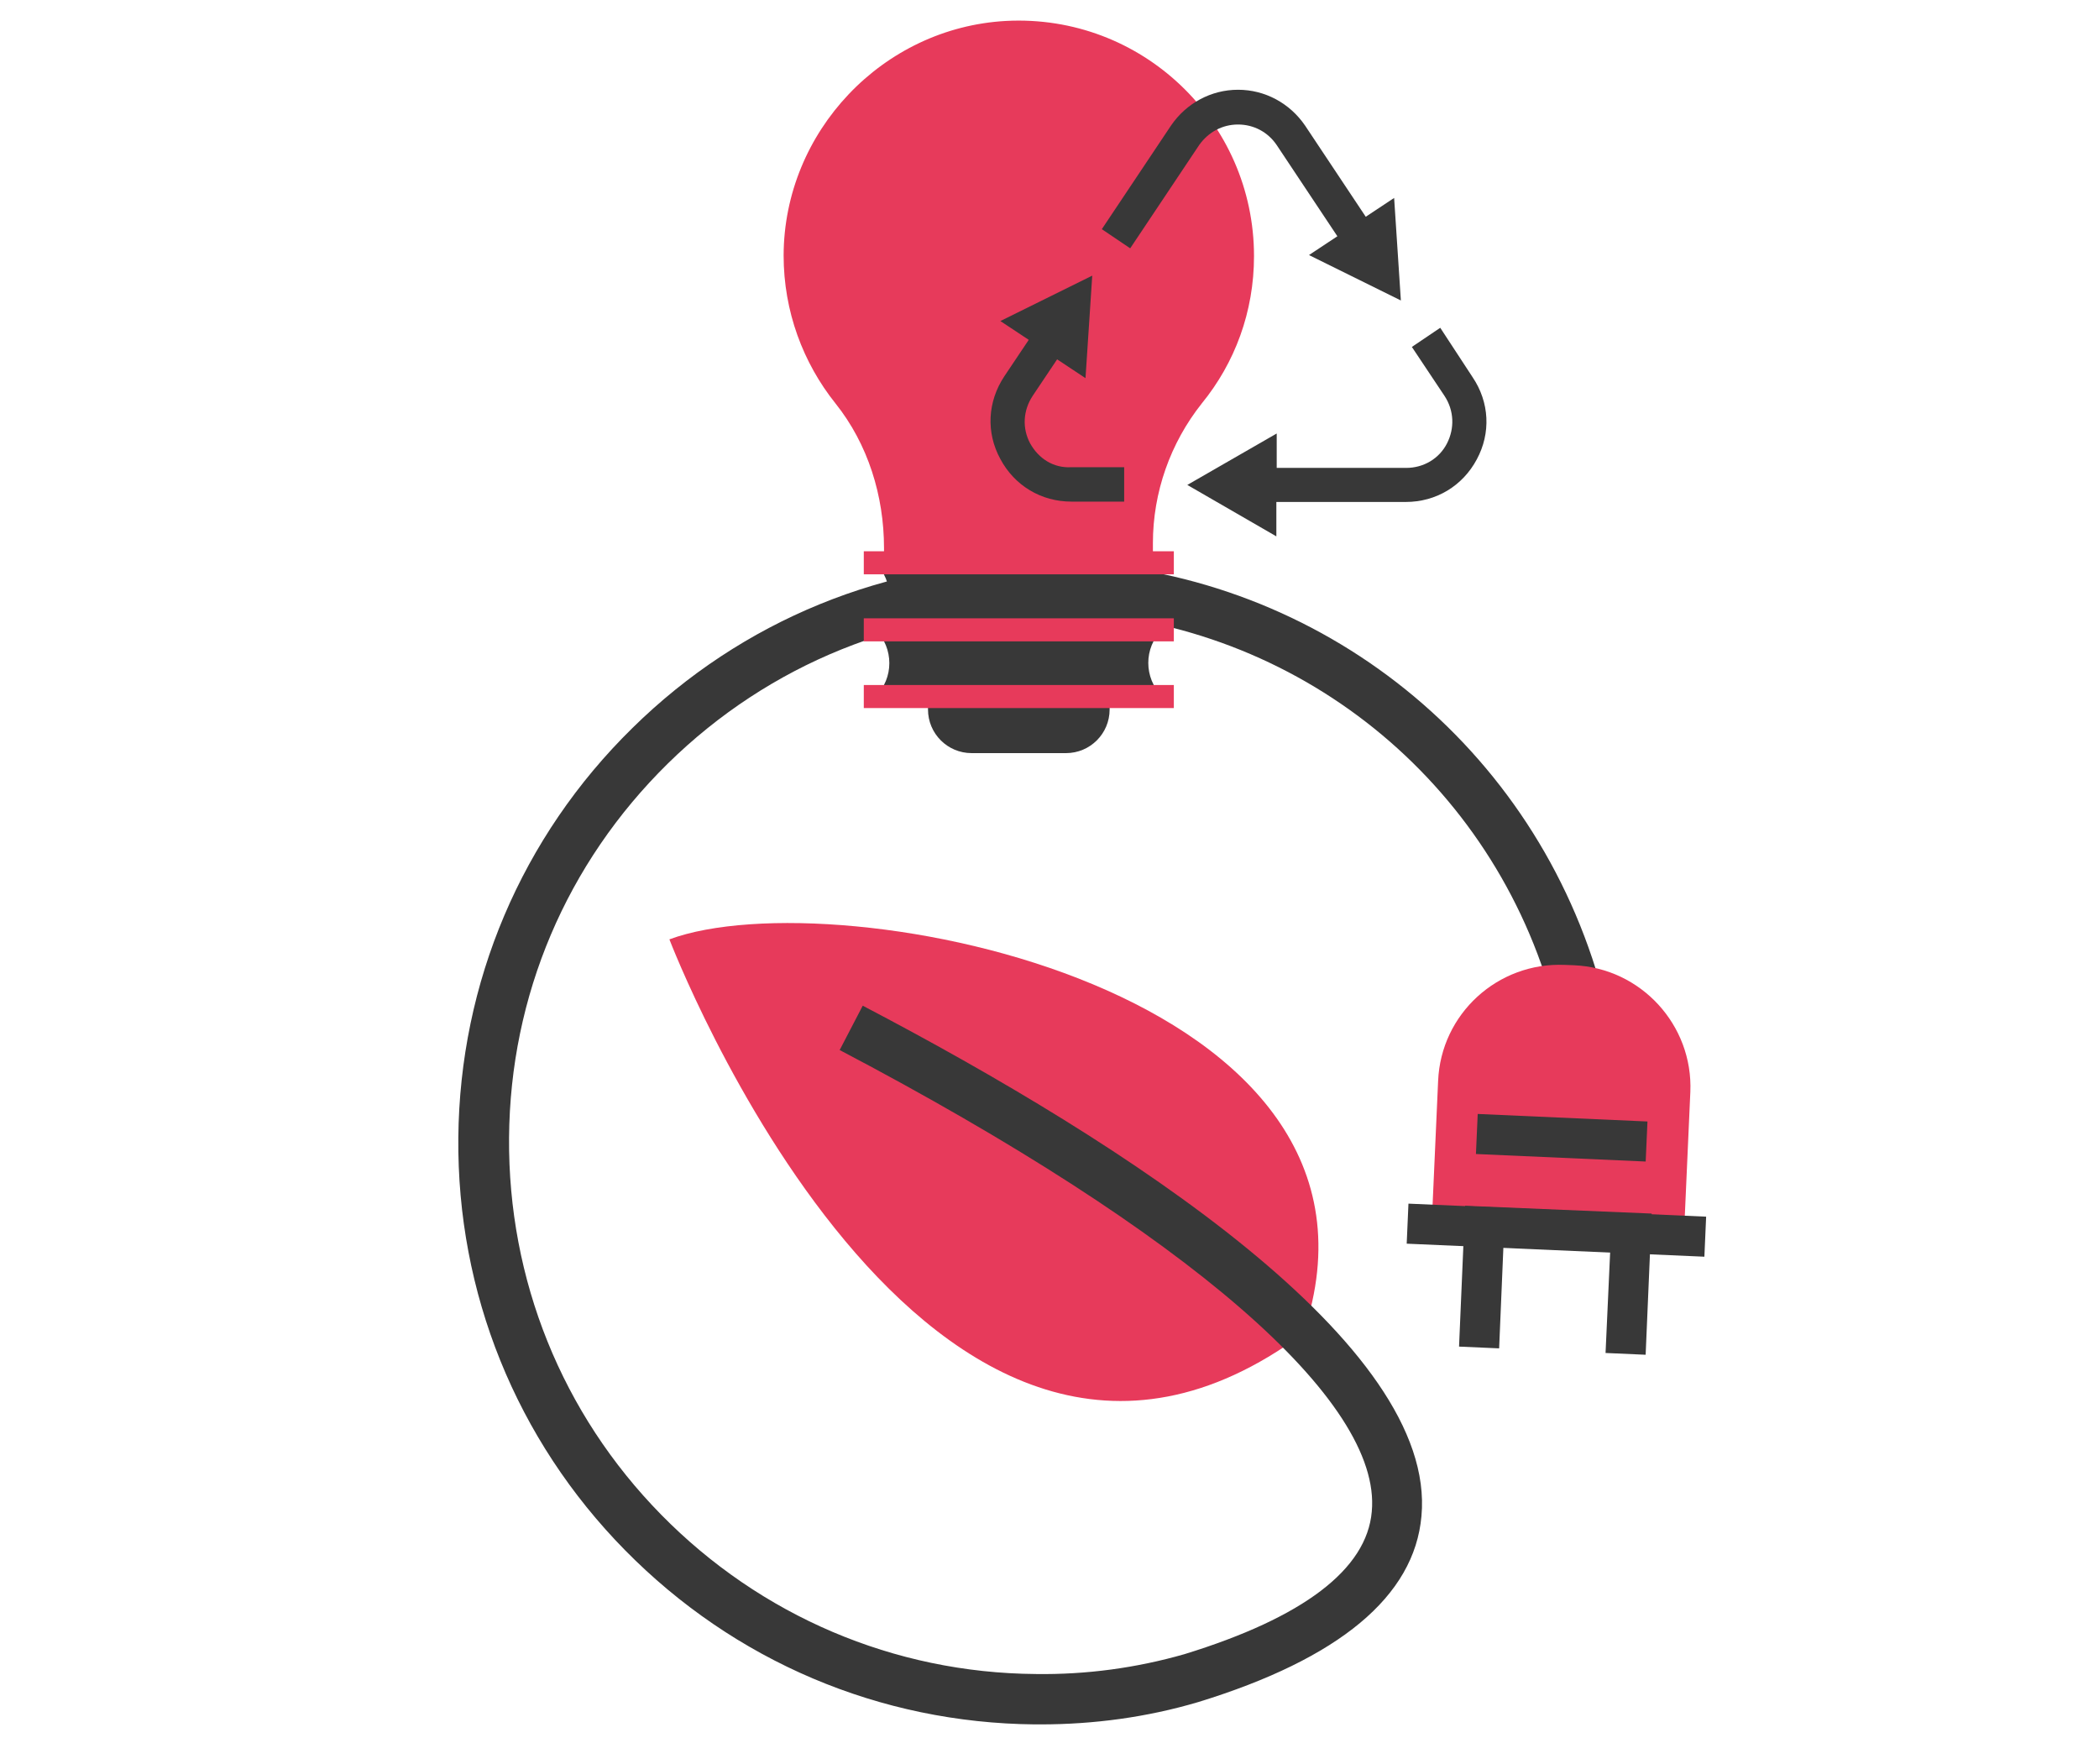
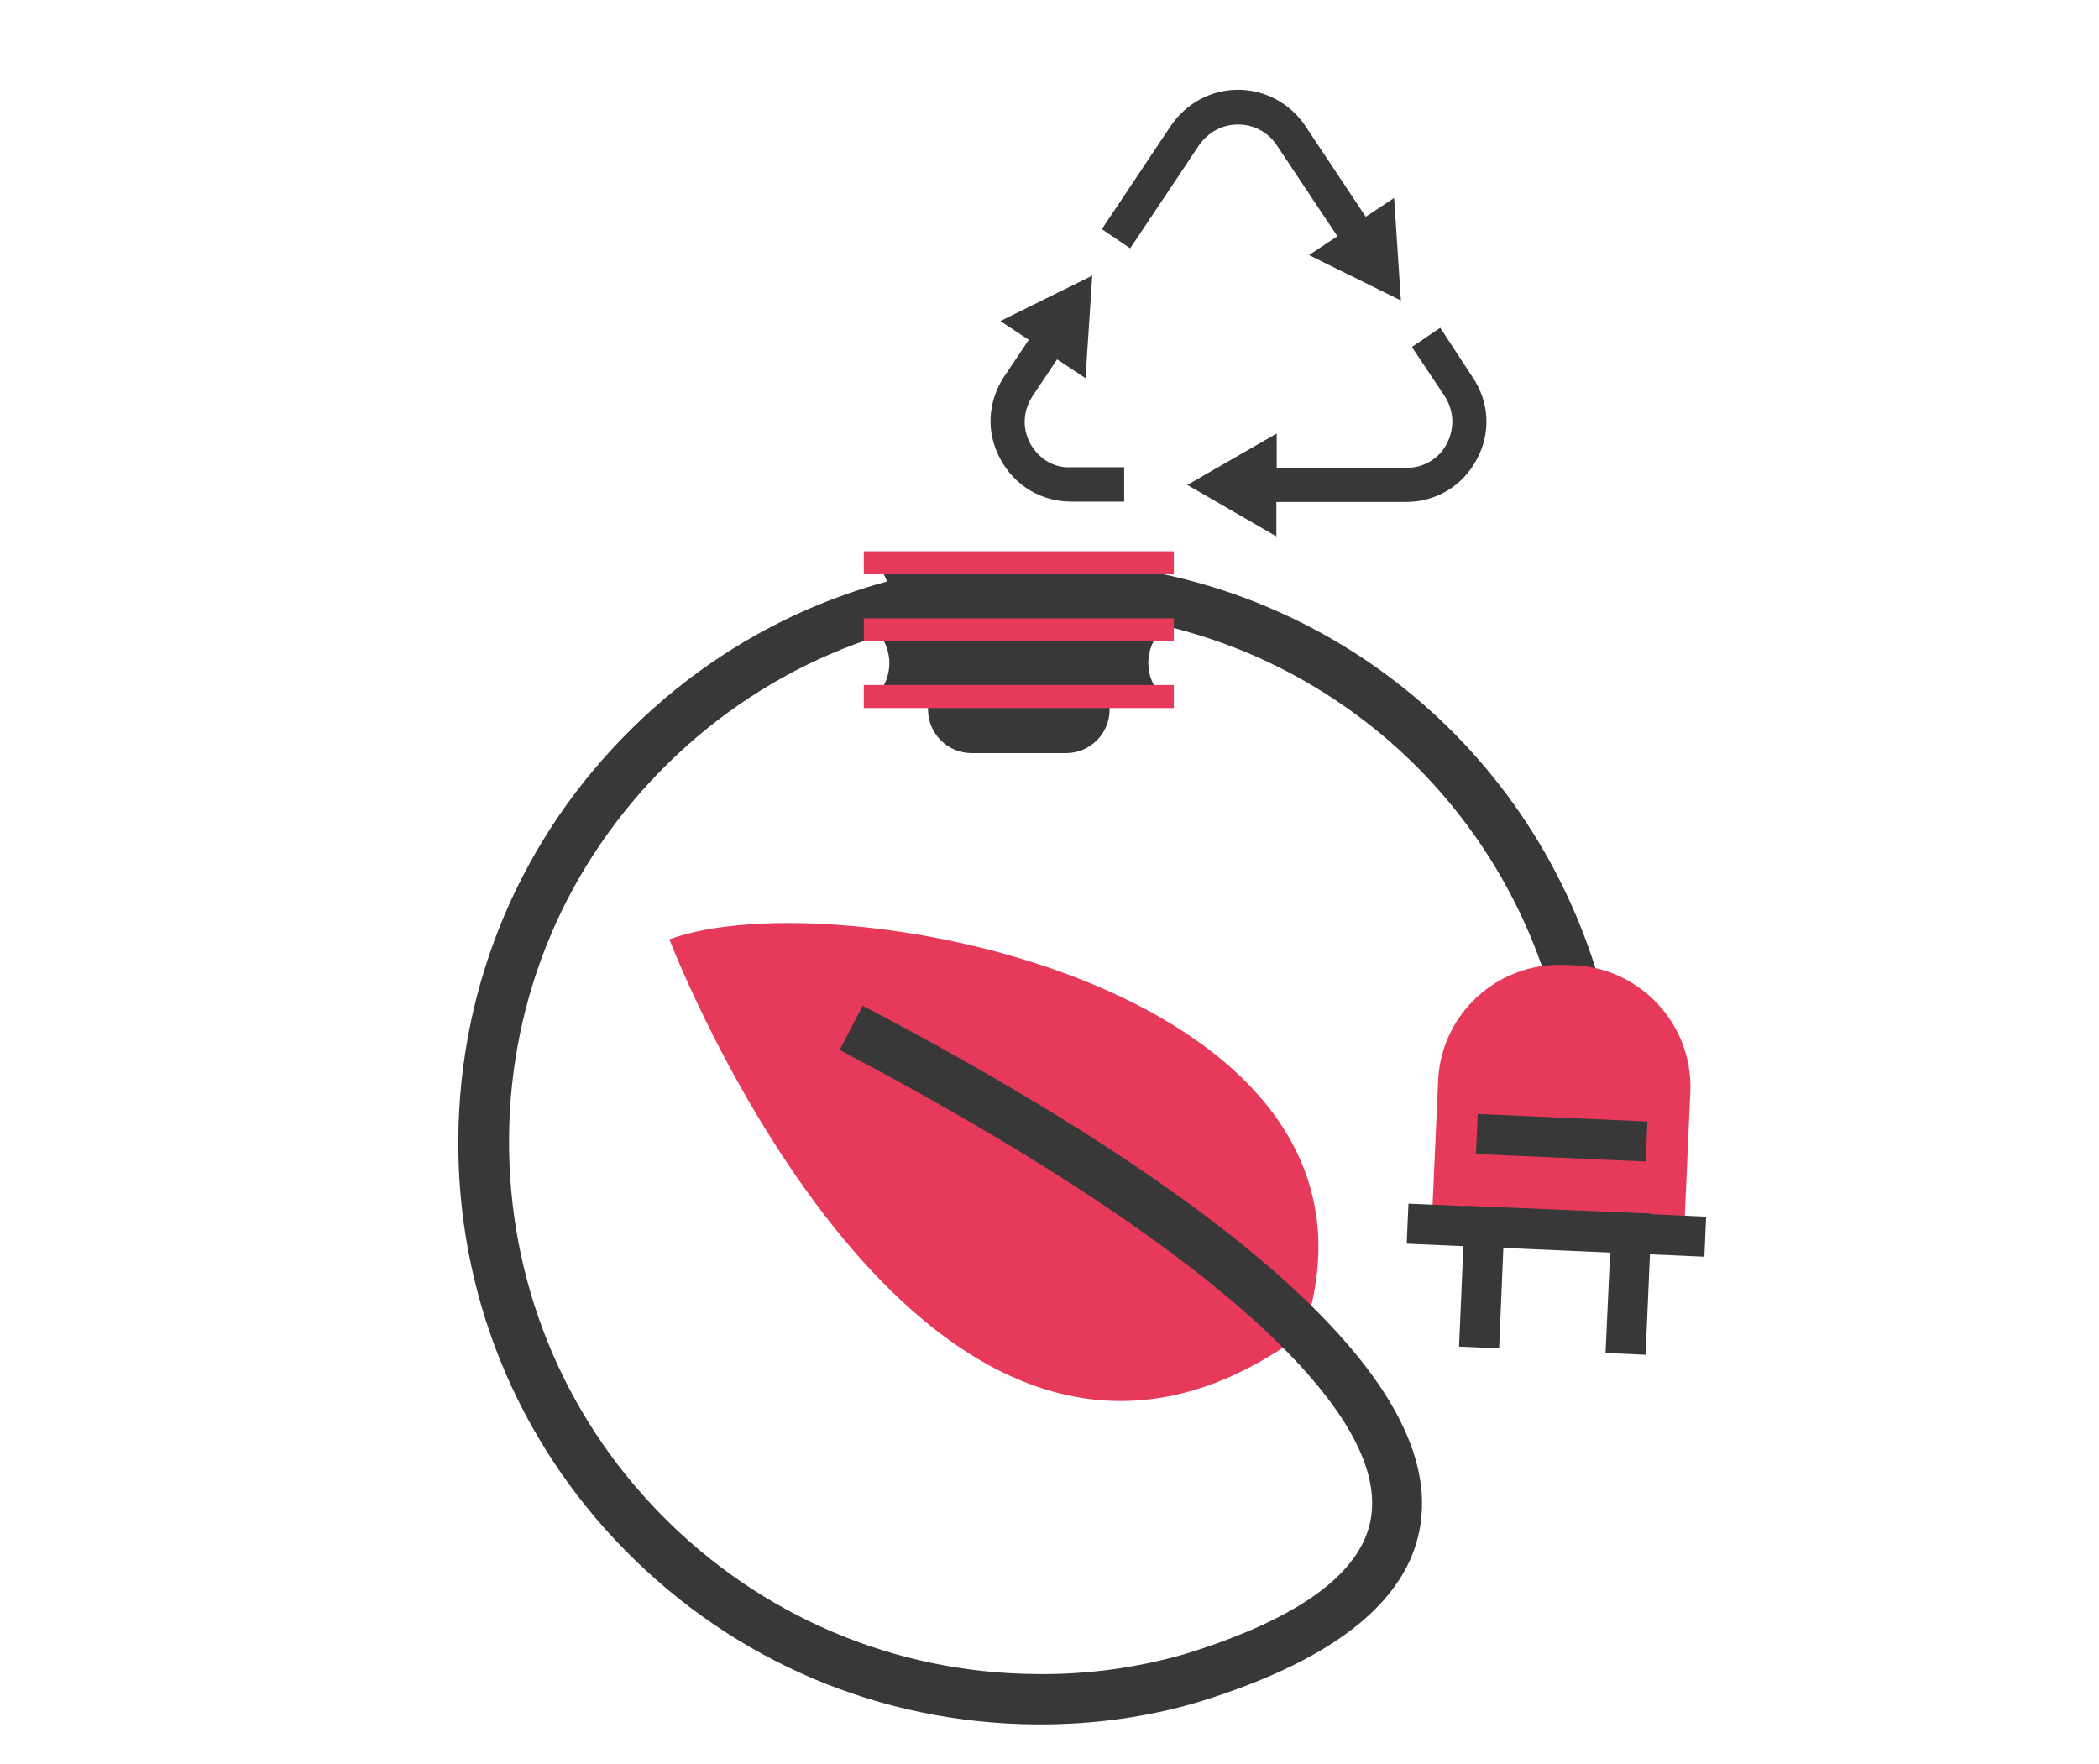
<svg xmlns="http://www.w3.org/2000/svg" id="Calque_1" x="0px" y="0px" viewBox="0 0 591.7 497.3" style="enable-background:new 0 0 591.7 497.3;" xml:space="preserve">
  <style type="text/css">
	.st0{display:none;}
	.st1{display:inline;fill:#EAF4FE;}
	.st2{fill:#E73A5B;}
	.st3{fill:#383838;}
</style>
  <g id="Layer_2">
    <g class="st0">
      <rect x="-174.3" y="-170.5" class="st1" width="902" height="902" />
    </g>
  </g>
  <g id="Layer_3">
</g>
  <g>
    <g>
      <path class="st2" d="M188.7,264.8c0,0,72.5,189.6,178.7,111.1C400,279.2,236.3,247.2,188.7,264.8z" />
      <path class="st3" d="M293.3,486.1c-0.5,0-1,0-1.6,0C248,485.7,207,468.3,176.2,437c-30.7-31.2-47.4-72.6-47-116.3    s17.8-84.8,49.1-115.5c30.8-30.3,71.6-47,114.9-47c0.5,0,1,0,1.6,0c71.6,0.7,133.8,47,155.1,115.2l-13.5,4.2    C417,215.2,360,172.9,294.6,172.3c-39.8-0.5-77.8,14.9-106.3,42.9c-28.6,28.1-44.5,65.5-44.8,105.5s14.9,77.8,42.9,106.3    S252,471.6,292,471.9c14.2,0.2,28.3-1.7,41.9-5.6c33.5-10.3,51.4-23.9,52.8-40.2c2.9-31.2-51.8-78.5-150-130.1l6.5-12.5    c74.3,38.9,162,95.5,157.5,143.9c-2,22.6-23.2,40.2-62.9,52.4C323.3,484.1,308.3,486.1,293.3,486.1z" />
      <path class="st2" d="M443.7,272.1l-2.6-0.1c-18.9-0.8-34.9,13.8-35.7,32.7l-1.8,40.3l71.1,3.1l1.8-40.3    C477.3,289,462.6,272.9,443.7,272.1z" />
      <polygon class="st3" points="463.9,381.9 452.6,381.4 453.9,352.9 423.8,351.6 422.6,380.1 411.3,379.6 413,339.9 465.6,342.1       " />
      <g>
        <rect x="434.6" y="296.8" transform="matrix(4.430162e-02 -0.999 0.999 4.430162e-02 100.305 746.326)" class="st3" width="11.3" height="47.9" />
        <rect x="433.1" y="304.7" transform="matrix(4.370390e-02 -0.999 0.999 4.370390e-02 73.22 769.939)" class="st3" width="11.3" height="84" />
      </g>
    </g>
    <g>
-       <path class="st2" d="M353.5,72.2c0-37.9-31.7-68.3-69.9-66.3C248.8,7.8,221,37.1,220.9,72c0,15.8,5.5,30.3,14.6,41.7    c9.2,11.5,13.7,26.1,13.7,40.8v4.2h75.8v-5.6c0-14.3,4.9-28.2,13.8-39.4C348.1,102.3,353.5,87.9,353.5,72.2z" />
      <path class="st3" d="M327.6,158.7h-80.8c5.2,5.2,5.2,13.7,0,18.8c5.2,5.2,5.2,13.7,0,18.8h14.8v3.7c0,6.8,5.5,12.3,12.3,12.3h26.6    c6.8,0,12.3-5.5,12.3-12.3v-3.7h14.8c-5.2-5.2-5.2-13.7,0-18.8C322.5,172.3,322.5,163.9,327.6,158.7z" />
      <g>
        <rect x="243.5" y="174.3" class="st2" width="87.4" height="6.5" />
        <rect x="243.5" y="155.4" class="st2" width="87.4" height="6.5" />
        <rect x="243.5" y="193.1" class="st2" width="87.4" height="6.5" />
      </g>
      <g>
        <path class="st3" d="M290.4,125c-2.3-4.3-2-9.3,0.7-13.4l6.9-10.3l8,5.3l1.9-28.9l-25.9,12.8l8,5.3l-6.9,10.3     c-4.7,7.1-5.2,15.8-1.1,23.3c4,7.5,11.5,12,20,12h14.9v-9.7h-14.9C297,132,292.8,129.3,290.4,125z" />
        <path class="st3" d="M349,35.1c4.4,0,8.4,2.1,10.9,5.8L377,66.6l-8,5.3l25.9,12.8l-1.9-28.9l-8,5.3l-17.1-25.7     c-4.3-6.3-11.3-10.1-18.9-10.1c-7.6,0-14.6,3.8-18.9,10.1l-19.5,29.2l8,5.4l19.5-29.2C340.7,37.2,344.6,35.1,349,35.1z" />
        <path class="st3" d="M415.1,106.3L406,92.4l-8,5.4l9.2,13.8c2.7,4.1,2.9,9.1,0.7,13.4s-6.6,6.9-11.5,6.9h-36.5v-9.7l-25.2,14.5     l25.1,14.5v-9.7h36.5c8.5,0,16-4.5,20-12C420.3,122.1,419.9,113.4,415.1,106.3z" />
      </g>
    </g>
  </g>
</svg>